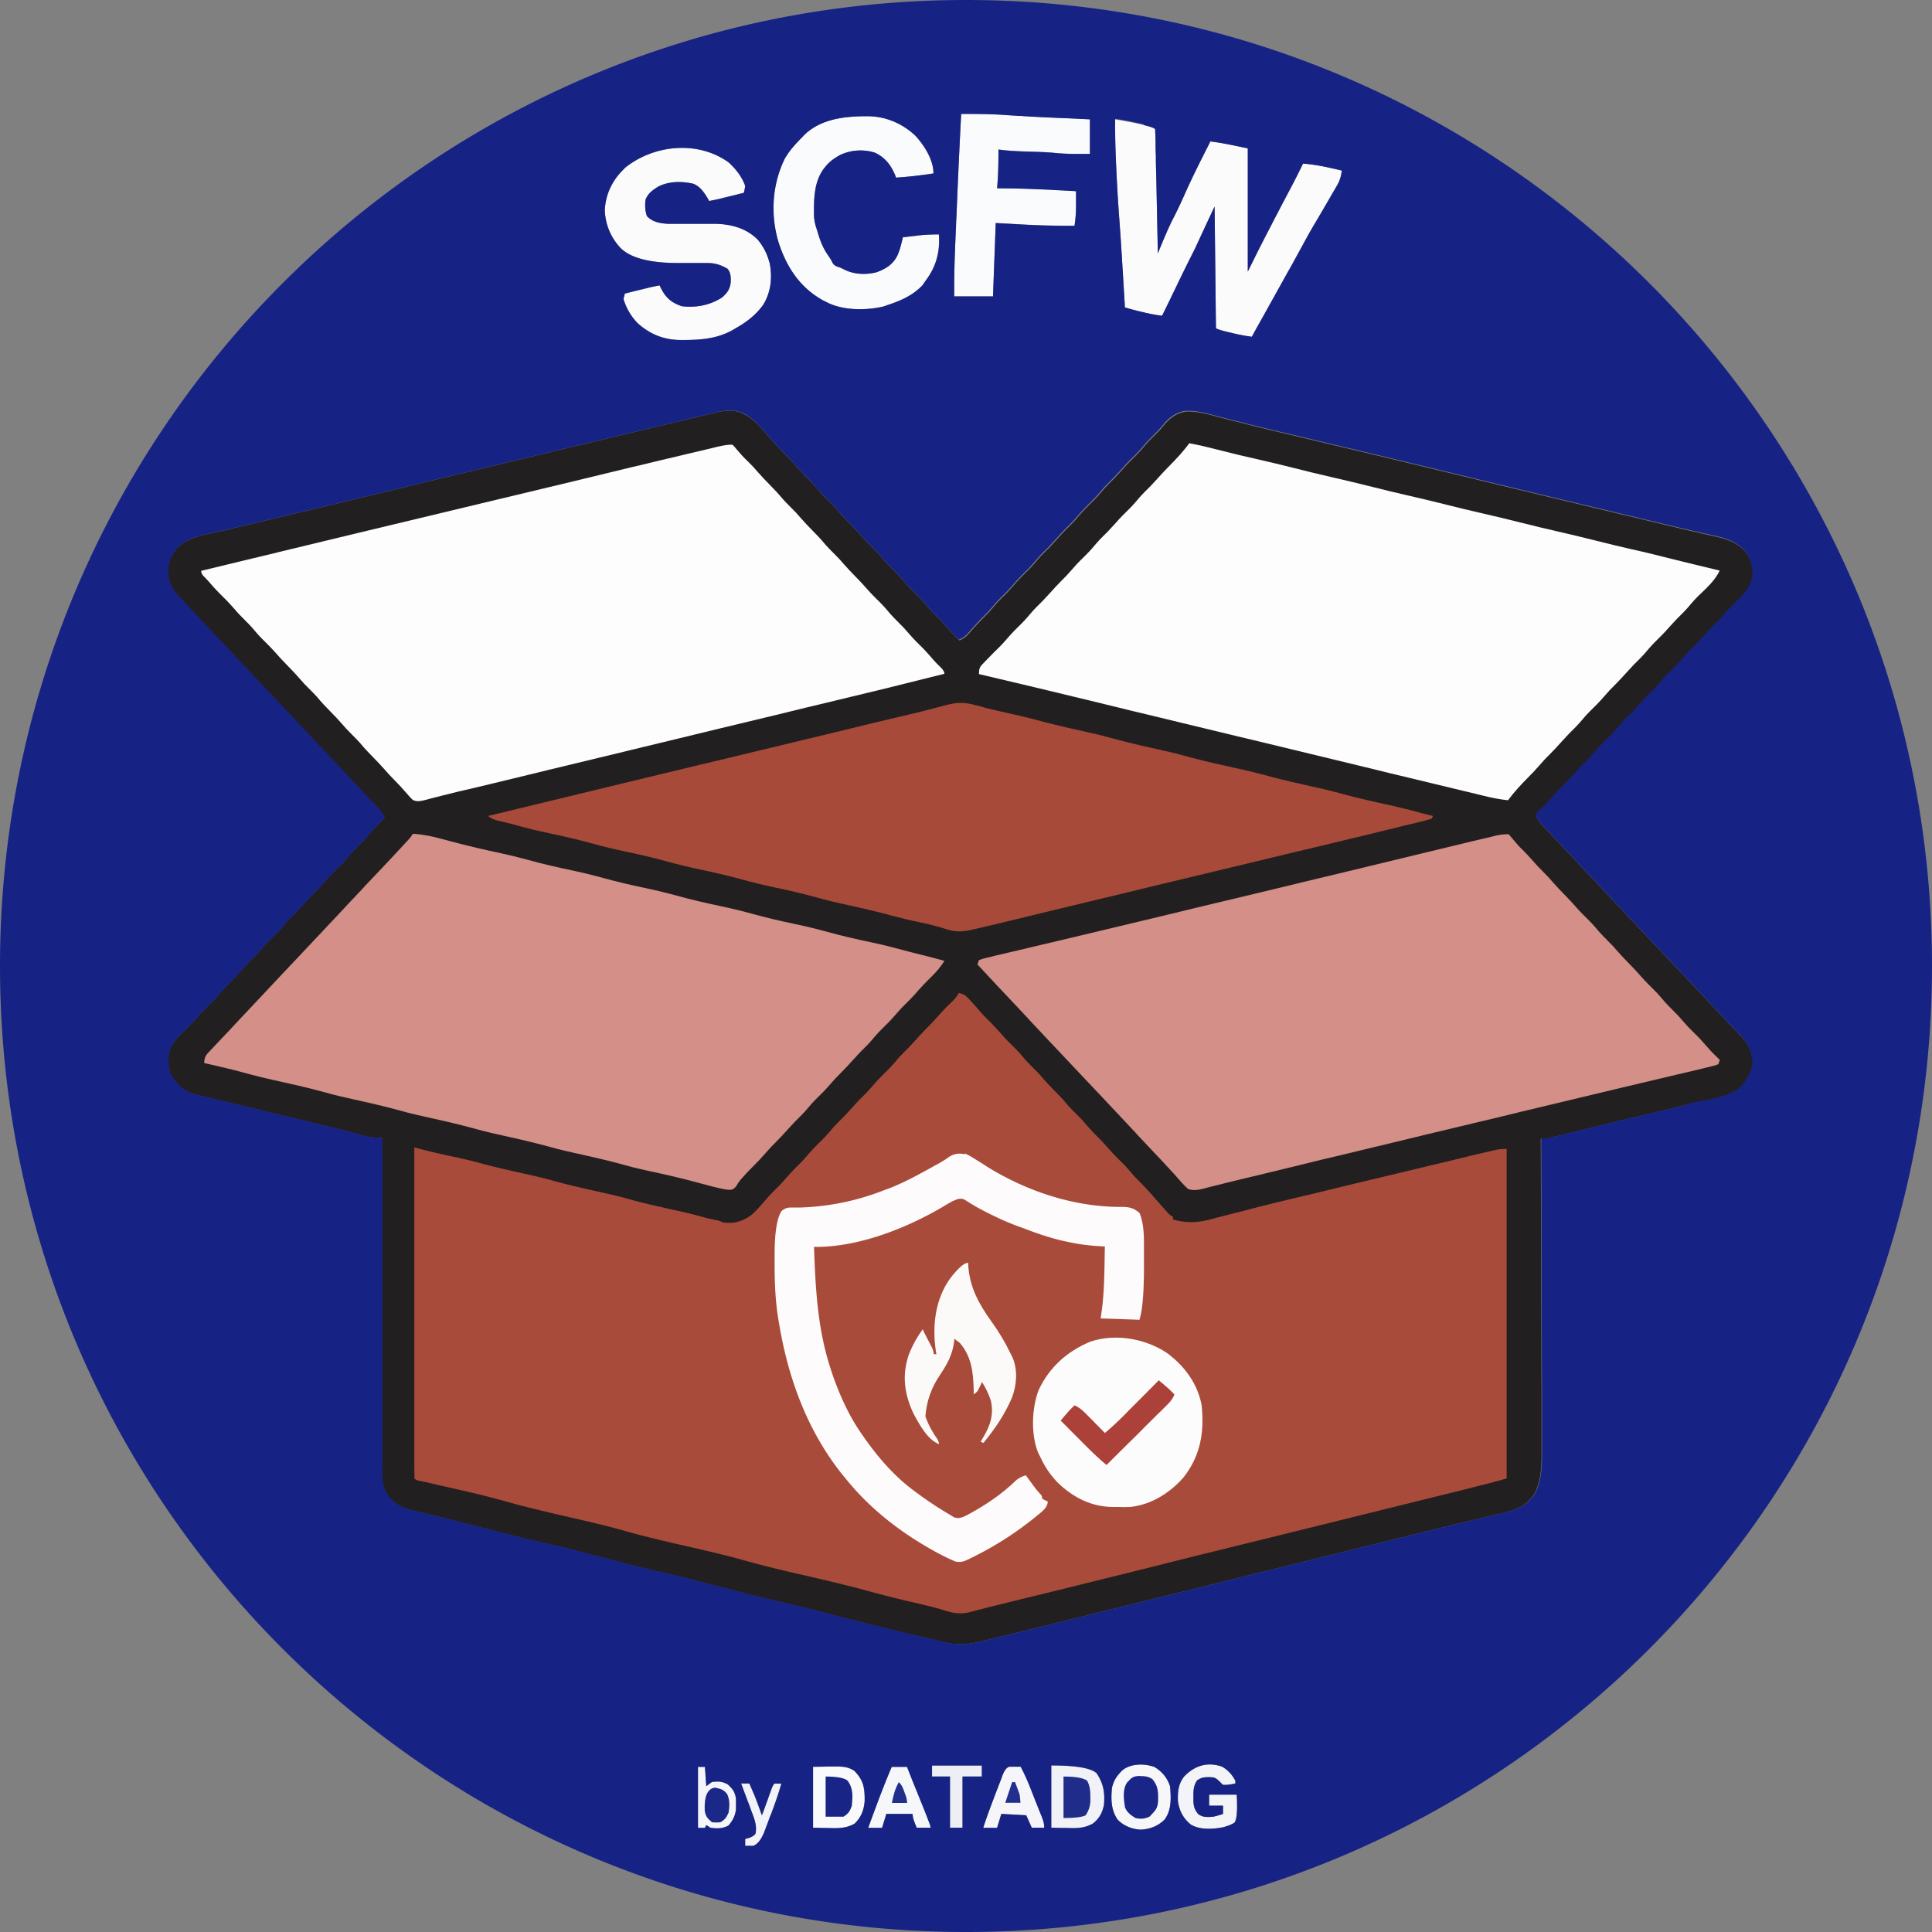
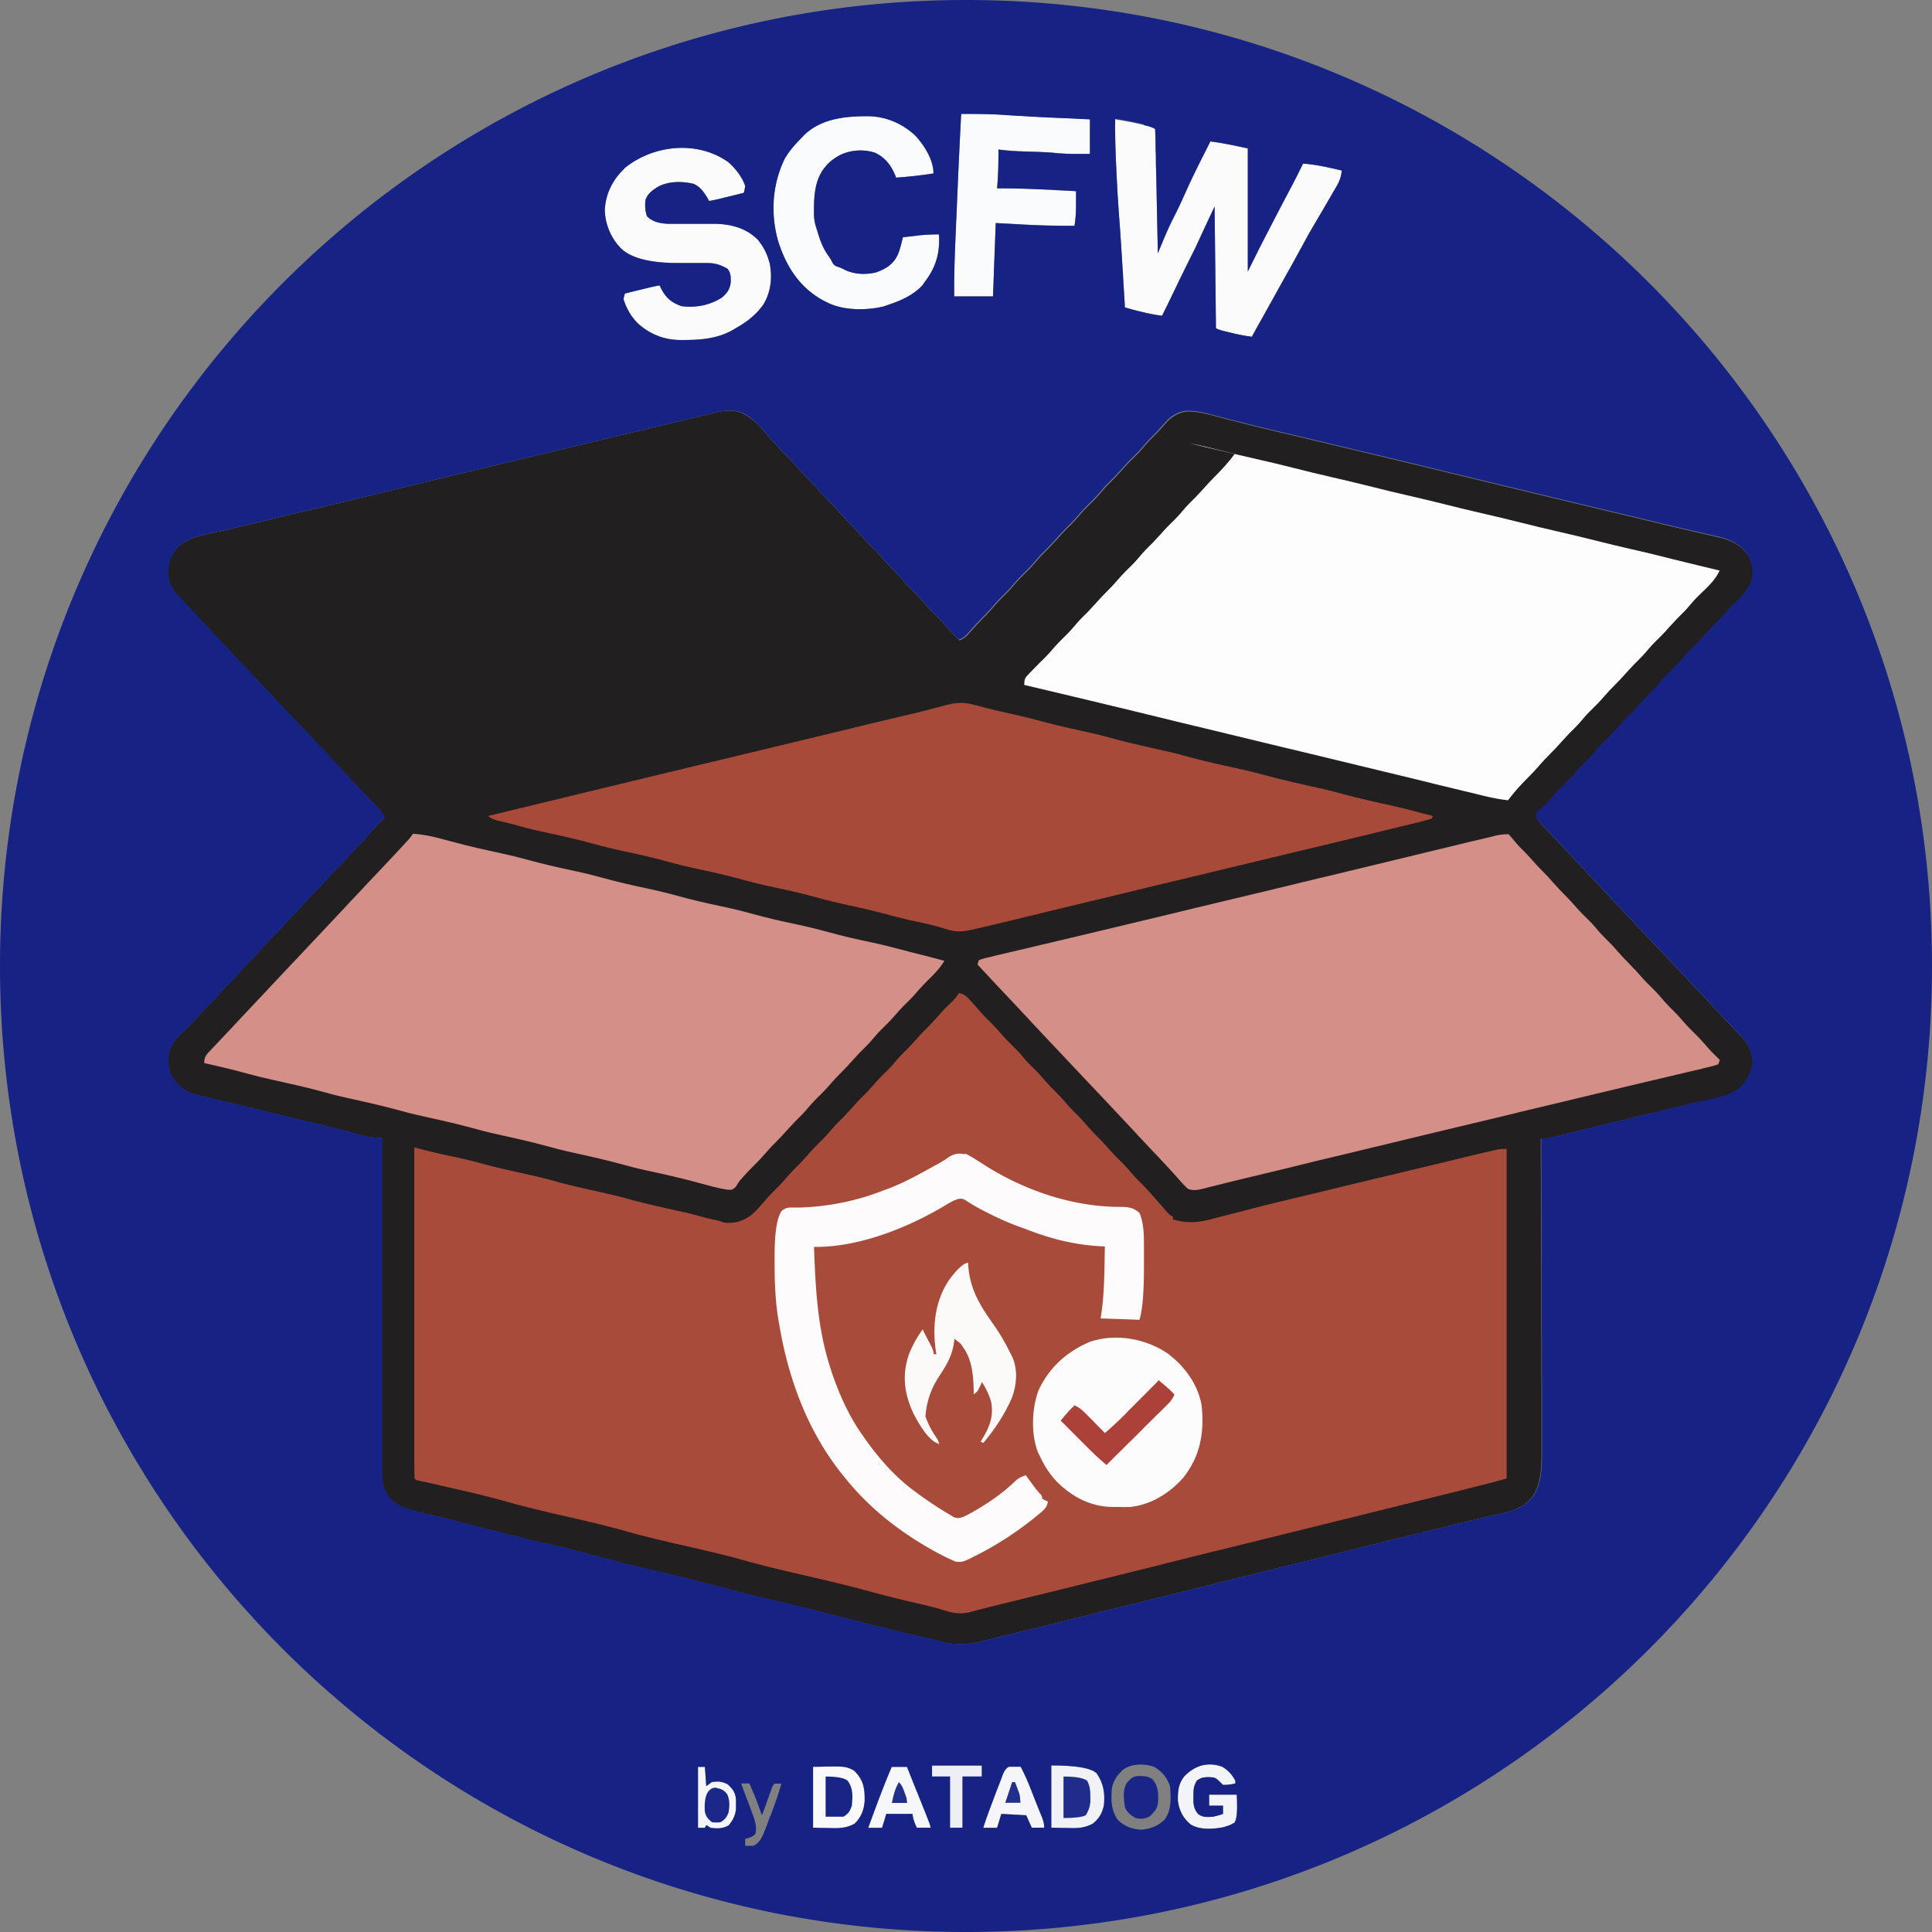
<svg xmlns="http://www.w3.org/2000/svg" width="128" height="128">
  <rect width="100%" height="100%" fill="#808080" stroke="none" />
  <path fill="#221f20" d="M49.26 27.42c.58.29.99.71 1.4 1.2.5.58 1.01 1.14 1.56 1.68.17.17.33.35.49.54.24.27.48.53.74.79.31.31.61.63.89.97.17.19.35.37.53.55.24.23.46.47.68.73.24.27.48.53.74.79.31.31.6.63.89.96.25.28.52.54.79.81.24.24.46.5.68.76.17.19.35.37.53.55.24.23.46.47.68.73.24.27.48.53.74.79.31.31.61.63.89.97.23.25.47.49.71.73.23.24.45.49.67.74s.46.49.7.72c.34-.14.52-.33.76-.61q.39-.45.81-.87c.29-.29.57-.59.83-.91.17-.19.35-.37.53-.55.24-.23.46-.47.68-.73.3-.35.62-.67.95-.99.24-.24.46-.5.68-.76.23-.26.47-.49.71-.73.17-.18.33-.36.5-.54.24-.27.48-.53.74-.79.26-.25.5-.51.73-.78.3-.35.62-.67.95-.99.24-.24.46-.5.68-.76.23-.26.47-.49.71-.73.17-.18.33-.36.5-.54.3-.35.62-.67.95-.99.24-.24.46-.5.68-.76.23-.25.47-.49.71-.73.18-.18.34-.38.51-.57.37-.43.82-.75 1.4-.83.74-.03 1.43.17 2.15.36.32.09.65.17.97.25.17.04.34.09.52.13.92.24 1.85.46 2.77.68l.52.12c.36.09.72.17 1.08.26.9.21 1.79.43 2.69.64l.63.15c2.42.58 4.83 1.16 7.25 1.75 3.77.91 7.54 1.82 11.32 2.72q.14.03.28.07c.18.04.37.09.55.13.43.1.86.21 1.29.31.67.16 1.34.32 2.01.47.19.04.38.09.57.13l.66.15c.82.19 1.54.52 2.01 1.25.27.54.39 1.17.2 1.75-.26.61-.68 1.03-1.15 1.48-.21.2-.4.4-.59.62-.27.32-.56.61-.86.9-.17.18-.33.36-.5.54-.24.27-.48.53-.74.79-.26.25-.5.51-.73.78-.3.35-.62.67-.95.99-.24.24-.46.5-.68.76-.23.26-.47.49-.71.73-.17.18-.33.36-.5.54-.24.27-.48.53-.74.79-.26.25-.5.51-.73.78-.3.35-.62.67-.95.99-.24.24-.46.5-.68.76-.23.26-.47.49-.71.73-.17.18-.33.36-.5.54-.3.35-.62.67-.95.99-.24.24-.46.5-.68.76-.24.27-.5.51-.77.74q-.15.16-.13.34c.14.28.34.49.56.72.05.05.1.1.15.16.11.11.21.22.32.34.17.18.35.36.52.55l.93.99c.31.33.62.65.92.98.37.39.74.78 1.1 1.17.65.69 1.3 1.39 1.96 2.08.66.7 1.32 1.41 1.99 2.11.78.82 1.55 1.65 2.33 2.47.36.38.72.76 1.08 1.15.18.2.37.39.55.59.23.25.47.5.7.74.11.11.22.23.32.34l.15.15c.5.53.69 1.02.77 1.73-.07.67-.42 1.32-.93 1.77-.9.63-2.37.76-3.42 1.01-.2.05-.39.09-.59.14-.52.12-1.03.25-1.55.37s-1.03.25-1.55.37q-1.83.44-2.56.62c-.48.12-.96.23-1.44.35l-.32.08c-.2.05-.4.1-.61.15-.09.02-.18.04-.28.07l-.24.06q-.22.04-.58.04v.35l.03 8.32v1.24c0 1.1 0 2.2.01 3.3 0 1.13 0 2.26.01 3.39v4.35q.02 2.13-.72 2.9c-.06.06-.11.12-.17.18-.59.59-1.47.72-2.25.91-.23.05-.45.11-.68.16l-.37.09-2.13.51-.24.06c-2.54.62-5.08 1.25-7.62 1.88l-1.22.3q-.1.03-.2.05l-.61.15c-.13.03-.27.07-.4.1l-.6.15-.98.24c-2.03.5-4.06 1.01-6.09 1.51-.06.02-.12.03-.19.05l-.37.09c-.31.08-.62.15-.94.23-.06.02-.12.03-.19.05l-3.66.9-.59.15c-.86.21-1.72.43-2.58.64-.35.09-.71.18-1.06.26l-.49.12-1.35.33c-.16.04-.32.08-.49.12-.26.06-.52.13-.78.19l-.24.06c-.92.22-1.71.22-2.63-.02-.13-.03-.26-.07-.39-.1-.06-.02-.13-.03-.2-.05-.27-.07-.54-.13-.81-.19-1.31-.3-2.61-.62-3.91-.95-.06-.02-.13-.03-.19-.05-.64-.16-1.28-.33-1.91-.49q-1.63-.42-3.26-.8c-.8-.18-1.6-.38-2.4-.58-.06-.02-.12-.03-.18-.05l-1.5-.39c-.44-.11-.87-.22-1.31-.34q-.09-.02-.18-.05c-.74-.19-1.47-.37-2.21-.53-.8-.18-1.6-.38-2.4-.58-.06-.02-.12-.03-.18-.05l-1.5-.39c-.44-.11-.87-.22-1.31-.34-.06-.02-.12-.03-.18-.05-.73-.19-1.46-.37-2.2-.53-1.31-.29-2.6-.63-3.9-.96-.54-.14-1.08-.27-1.61-.41-.13-.03-.26-.07-.39-.1-.87-.22-1.74-.44-2.62-.64-.82-.19-1.44-.43-1.94-1.14-.3-.56-.32-1.06-.31-1.68v-21.9c-.06 0-.12-.01-.19-.02l-.25-.02c-.08 0-.16-.01-.24-.02-.36-.04-.7-.14-1.05-.24-.15-.04-.31-.08-.46-.13l-.24-.06c-.39-.1-.78-.19-1.17-.29l-.24-.06-.5-.12-1.38-.33c-.19-.05-.39-.09-.58-.14-.1-.02-.19-.05-.29-.07-.38-.09-.77-.18-1.15-.28-.19-.05-.38-.09-.57-.14-.49-.12-.98-.23-1.47-.35-.48-.11-.96-.23-1.44-.35-.16-.04-.32-.08-.48-.11-.19-.05-.38-.09-.57-.14l-.3-.08c-.68-.24-1.1-.69-1.45-1.31-.19-.62-.21-1.21.05-1.81.32-.57.8-.99 1.27-1.44.17-.16.32-.33.47-.51.29-.34.61-.66.93-.97.24-.24.46-.5.68-.76.23-.26.47-.49.71-.73.17-.18.33-.36.5-.54.24-.27.48-.53.74-.79.26-.25.5-.51.73-.78.3-.35.62-.67.95-.99.24-.24.46-.5.68-.76.23-.26.47-.49.71-.73.17-.18.33-.36.5-.54.24-.27.48-.53.74-.79.26-.25.5-.51.73-.78.3-.35.62-.67.95-.99.24-.24.46-.5.68-.76.23-.25.47-.49.71-.73.23-.24.45-.49.66-.74.25-.29.53-.55.8-.82-.12-.27-.26-.47-.47-.69a3 3 0 0 1-.18-.19q-.09-.1-.19-.2c-.13-.14-.27-.28-.4-.42-.07-.07-.14-.14-.21-.22-.32-.33-.63-.67-.94-1-.12-.13-.24-.26-.37-.39-.41-.43-.81-.87-1.22-1.3-.66-.7-1.32-1.41-1.99-2.11-.78-.82-1.55-1.65-2.33-2.47-.66-.7-1.32-1.41-1.99-2.11-.43-.46-.86-.91-1.29-1.37l-.36-.39c-.35-.37-.69-.74-1.04-1.11l-.43-.46c-.57-.6-.91-1-.95-1.85.02-.68.24-1.19.69-1.69.8-.72 2.09-.85 3.11-1.09.18-.04.35-.08.53-.13l1.14-.27c.61-.14 1.22-.29 1.83-.44.21-.05.42-.1.64-.15.11-.03.21-.05.32-.08.33-.08.66-.16.98-.23 2.15-.51 4.3-1.03 6.44-1.55.96-.23 1.93-.47 2.89-.7.32-.08.65-.16.97-.23l7.24-1.74c.2-.05.4-.1.6-.14.39-.09.77-.19 1.16-.28l1.13-.27 2.76-.66 1.38-.33c.22-.05.45-.11.67-.16.31-.07.62-.15.92-.22.09-.02.18-.04.28-.07.08-.02.17-.04.26-.06.07-.02.15-.04.22-.05.66-.17 1.26-.26 1.92.01Z" />
  <path fill="#a94b3a" d="M63.5 65.79c.31.05.46.15.67.37.06.06.11.12.17.18.22.24.43.48.64.73.19.21.38.41.59.61.31.31.6.63.89.96.25.28.52.54.79.81.24.24.46.5.68.76.17.19.35.37.53.55.24.23.46.47.68.73.24.27.48.53.74.79.31.31.61.63.89.97.17.19.35.37.53.55.24.23.46.47.68.73.24.27.48.53.74.79.31.31.6.63.89.96.25.28.52.54.79.81.24.24.46.5.68.76.17.19.35.37.53.55.29.29.56.59.83.9l.66.75.23.26q.18.21.38.3v.18c.89.26 1.66.22 2.55-.02q.13-.03.26-.07c.18-.05.36-.09.54-.14.39-.1.78-.2 1.18-.3.2-.05.41-.1.61-.16 1.04-.27 2.08-.52 3.12-.77.18-.04.37-.09.55-.13.47-.11.94-.22 1.41-.34l1.48-.36c.6-.14 1.2-.29 1.8-.43l3.51-.84 1.38-.33c.35-.09.71-.17 1.06-.26.32-.08.65-.16.97-.23.17-.04.34-.08.52-.12.1-.02.2-.05.31-.07l.26-.06q.13-.03.6-.04v21.83c-.39.11-.77.22-1.17.32l-.3.08c-.11.03-.22.05-.33.08l-.35.09c-.32.08-.64.16-.95.24-.34.08-.67.17-1.01.25l-1.95.48-1.57.39c-3.56.88-7.13 1.77-10.69 2.64-.06.02-.12.03-.19.05l-.37.09c-1.15.28-2.31.57-3.46.86-.09.02-.18.04-.27.07-.83.21-1.66.41-2.49.62-1.87.46-3.75.93-5.62 1.39-.15.04-.3.07-.45.11-.63.15-1.26.31-1.88.46-.19.05-.38.09-.57.14-.23.06-.45.11-.68.17q-.6.15-1.2.31c-.61.17-1.14.1-1.73-.09-.62-.2-1.24-.34-1.87-.49a71 71 0 0 1-3.19-.8c-1.45-.39-2.91-.74-4.37-1.07-1.35-.31-2.7-.63-4.03-1.01-.89-.25-1.79-.46-2.68-.67l-1.43-.33-.28-.06c-.68-.16-1.35-.32-2.03-.49-.07-.02-.15-.04-.23-.06-.36-.09-.71-.19-1.07-.29-.99-.28-1.98-.52-2.98-.75l-1.3-.3c-.08-.02-.17-.04-.26-.06-.65-.15-1.3-.31-1.95-.47l-.23-.06c-.36-.09-.72-.19-1.08-.29-1.1-.31-2.21-.58-3.32-.83l-.53-.12c-.32-.07-.64-.15-.96-.22-.07-.02-.14-.03-.21-.05-.15-.03-.3-.07-.45-.1q-.11-.02-.23-.05c-.07-.01-.14-.03-.2-.04q-.16-.04-.25-.13c0-.28-.01-.56-.01-.84v-21.1c.1.03.2.05.3.08.13.03.26.07.4.1.07.02.13.03.2.05.63.16 1.27.3 1.91.43.6.13 1.19.28 1.78.44 1.01.27 2.03.49 3.05.72.64.14 1.27.3 1.9.48 1.01.27 2.03.49 3.05.72.64.14 1.27.3 1.9.48 1.01.27 2.03.49 3.05.72q.84.18 1.68.42c.29.08.59.14.89.2q.16.04.35.13c.71.1 1.24-.06 1.83-.46.24-.2.44-.41.64-.64l.16-.18c.11-.12.21-.25.32-.37.17-.19.35-.37.53-.55.24-.23.46-.47.68-.73.24-.27.48-.53.74-.79.26-.25.5-.51.73-.78.3-.35.62-.67.95-.99.24-.24.46-.5.68-.76.23-.26.47-.49.71-.73.17-.18.33-.36.5-.54.24-.27.48-.53.74-.79.26-.25.5-.51.73-.78.3-.35.62-.67.95-.99.24-.24.46-.5.68-.76.23-.26.47-.49.71-.73.17-.18.33-.36.5-.54.24-.27.48-.53.74-.79.31-.31.6-.63.89-.96.26-.29.54-.56.82-.83q.19-.19.36-.46Z" />
-   <path fill="#fdfdfd" d="M78.81 29.37c.72.13 1.42.31 2.13.49.78.2 1.56.39 2.34.56.84.19 1.67.39 2.5.6.82.21 1.65.41 2.48.6.89.2 1.78.42 2.67.64.76.19 1.52.38 2.28.55.89.2 1.78.42 2.67.64.76.19 1.52.38 2.28.55.89.2 1.78.42 2.67.64.76.19 1.52.38 2.28.55.89.2 1.78.42 2.67.64.76.19 1.52.38 2.28.55.96.21 1.91.45 2.86.69 1 .25 2 .49 3.01.73-.31.69-.92 1.2-1.45 1.72-.24.24-.46.5-.68.76-.23.26-.47.49-.71.73-.17.18-.33.36-.5.54-.3.35-.62.67-.95.99-.24.24-.46.5-.68.76-.23.26-.47.49-.71.73-.17.18-.33.36-.5.54-.24.27-.48.53-.74.79-.26.25-.5.51-.73.78-.3.35-.62.67-.95.99-.24.24-.46.5-.68.76-.23.26-.47.49-.71.73-.17.18-.33.36-.5.54-.24.27-.48.53-.74.79-.26.25-.5.51-.73.78s-.48.53-.73.78c-.48.48-.93.97-1.33 1.51-.57-.06-1.11-.17-1.67-.31-.09-.02-.18-.04-.28-.07-.31-.07-.61-.15-.92-.22-.22-.05-.44-.11-.66-.16-.47-.11-.94-.23-1.41-.34l-2.24-.54-.76-.18c-.06-.02-.13-.03-.19-.05l-1.35-.33c-2.33-.56-4.66-1.13-6.99-1.69l-1.51-.36c-.61-.15-1.21-.29-1.82-.44l-4.22-1.02c-.67-.16-1.35-.32-2.02-.49l-1.6-.39q-3.705-.9-7.41-1.77c0-.44.07-.49.37-.8.08-.08.15-.16.23-.24.26-.27.52-.53.79-.79.17-.17.33-.35.49-.54.3-.35.62-.67.95-.99.24-.24.46-.5.68-.76.23-.26.47-.49.71-.73.17-.18.33-.36.5-.54.24-.27.48-.53.74-.79.26-.25.5-.51.73-.78.3-.35.62-.67.95-.99.24-.24.46-.5.68-.76.23-.26.47-.49.71-.73.17-.18.33-.36.5-.54.3-.35.62-.67.95-.99.24-.24.46-.5.68-.76.23-.26.47-.49.71-.73.17-.18.33-.36.5-.54.24-.27.48-.53.74-.79.48-.48.93-.97 1.33-1.51Z" />
+   <path fill="#fdfdfd" d="M78.81 29.37c.72.13 1.42.31 2.13.49.78.2 1.56.39 2.34.56.84.19 1.67.39 2.5.6.82.21 1.65.41 2.48.6.89.2 1.78.42 2.67.64.76.19 1.52.38 2.28.55.89.2 1.78.42 2.67.64.76.19 1.52.38 2.28.55.89.2 1.78.42 2.67.64.76.19 1.52.38 2.28.55.89.2 1.78.42 2.67.64.76.19 1.52.38 2.28.55.96.21 1.91.45 2.86.69 1 .25 2 .49 3.01.73-.31.69-.92 1.2-1.45 1.72-.24.24-.46.5-.68.76-.23.26-.47.49-.71.73-.17.18-.33.36-.5.54-.3.35-.62.67-.95.99-.24.24-.46.5-.68.76-.23.26-.47.49-.71.73-.17.18-.33.36-.5.54-.24.27-.48.53-.74.79-.26.25-.5.51-.73.78-.3.35-.62.67-.95.99-.24.24-.46.5-.68.76-.23.26-.47.49-.71.73-.17.18-.33.36-.5.54-.24.27-.48.53-.74.79-.26.25-.5.51-.73.78s-.48.53-.73.78c-.48.48-.93.97-1.33 1.51-.57-.06-1.11-.17-1.67-.31-.09-.02-.18-.04-.28-.07-.31-.07-.61-.15-.92-.22-.22-.05-.44-.11-.66-.16-.47-.11-.94-.23-1.41-.34c-.06-.02-.13-.03-.19-.05l-1.35-.33c-2.33-.56-4.66-1.13-6.99-1.69l-1.51-.36c-.61-.15-1.21-.29-1.82-.44l-4.22-1.02c-.67-.16-1.35-.32-2.02-.49l-1.6-.39q-3.705-.9-7.41-1.77c0-.44.07-.49.37-.8.08-.08.15-.16.23-.24.26-.27.52-.53.79-.79.17-.17.33-.35.49-.54.3-.35.62-.67.95-.99.24-.24.46-.5.68-.76.23-.26.47-.49.71-.73.17-.18.33-.36.5-.54.24-.27.48-.53.74-.79.26-.25.5-.51.73-.78.3-.35.62-.67.95-.99.24-.24.46-.5.68-.76.23-.26.47-.49.71-.73.17-.18.33-.36.5-.54.3-.35.62-.67.95-.99.24-.24.46-.5.68-.76.23-.26.47-.49.71-.73.17-.18.33-.36.5-.54.24-.27.48-.53.74-.79.48-.48.93-.97 1.33-1.51Z" />
  <path fill="#d38f88" d="M27.36 55.24c.67.04 1.29.17 1.94.35.19.05.38.1.56.15.09.02.18.05.27.07 1.01.27 2.03.5 3.06.72q.915.195 1.83.45c.94.26 1.89.48 2.85.68q1.065.225 2.1.51c.94.26 1.89.48 2.85.68q1.065.225 2.1.51c.94.26 1.89.48 2.85.68q1.065.225 2.1.51c.94.26 1.89.48 2.85.68q1.065.225 2.1.51c.94.26 1.89.48 2.85.68.71.15 1.4.32 2.1.51.36.1.72.19 1.08.28.58.14 1.15.29 1.72.45-.26.42-.55.75-.9 1.09-.37.36-.72.73-1.05 1.12-.25.28-.52.54-.78.8-.18.18-.35.37-.52.57-.3.35-.62.67-.95.99-.24.24-.46.5-.68.76-.23.26-.47.49-.71.73-.17.18-.33.36-.5.54-.24.27-.48.53-.74.79-.26.25-.5.51-.73.78-.3.35-.62.67-.95.99-.24.24-.46.5-.68.76-.23.26-.47.49-.71.73-.17.18-.33.36-.5.54-.24.27-.48.53-.74.79-.26.25-.5.51-.73.78s-.48.53-.73.78c-.26.26-.52.52-.76.8-.05.06-.1.12-.16.18q-.15.18-.3.45c-.23.21-.27.21-.57.19-.7-.11-1.39-.32-2.07-.5-1.08-.29-2.17-.54-3.26-.77-.64-.14-1.27-.3-1.9-.48-1.01-.27-2.03-.49-3.05-.72-.64-.14-1.27-.3-1.9-.48-1.01-.27-2.03-.49-3.05-.72-.64-.14-1.27-.3-1.9-.48-1.01-.27-2.03-.49-3.05-.72-.64-.14-1.27-.3-1.9-.48-1.01-.27-2.03-.49-3.05-.72-.64-.14-1.27-.3-1.9-.48-1.01-.27-2.03-.49-3.05-.72-.56-.12-1.12-.26-1.68-.41-.95-.27-1.92-.49-2.89-.71 0-.45.16-.58.46-.89.05-.05.1-.1.15-.16.11-.11.21-.22.32-.34.23-.24.47-.49.7-.74.19-.2.37-.4.56-.6.37-.39.74-.79 1.11-1.18s.74-.78 1.1-1.17c.65-.69 1.3-1.39 1.96-2.08l1.44-1.53c.41-.44.82-.88 1.24-1.32.47-.5.94-1.01 1.42-1.51l.18-.2c.31-.33.62-.66.94-.99.58-.61 1.15-1.22 1.72-1.84q.07-.07.14-.15.24-.25.42-.54Z" />
-   <path fill="#fdfdfd" d="M48.54 29.47q.14.14.29.33c.23.27.46.53.72.77.24.23.46.47.68.73.24.27.48.53.74.79.31.31.61.63.89.97.17.19.35.37.53.55.24.23.46.47.68.73.24.27.48.53.74.79.31.31.61.63.89.97.17.19.35.37.53.55.24.23.46.47.68.73.24.27.48.53.74.79.31.31.6.63.89.96.25.28.52.54.79.81.24.24.46.5.68.76.17.19.35.37.53.55.24.23.46.47.68.73.3.35.62.67.95.99.24.25.47.51.69.77.15.17.3.32.47.48q.24.24.24.42-3.975 1.005-7.95 1.95c-.8.19-1.6.38-2.4.58-.31.08-.63.15-.94.23-2.34.56-4.67 1.12-7 1.69-.86.21-1.71.41-2.57.62-.11.03-.21.05-.32.08l-5.1 1.23-.69.17-2.97.72c-.4.1-.81.19-1.21.29-.19.04-.37.09-.56.13l-.52.12-.48.12c-.37.09-.74.18-1.11.28q-.1.03-.2.05c-.18.05-.36.1-.54.14-.27.05-.41.07-.66-.04q-.19-.18-.39-.42c-.26-.3-.53-.6-.81-.88-.23-.23-.46-.47-.67-.72-.24-.27-.48-.53-.74-.79-.31-.31-.61-.63-.89-.97-.17-.19-.35-.37-.53-.55-.24-.23-.46-.47-.68-.73-.24-.27-.48-.53-.74-.79-.31-.31-.61-.63-.89-.97-.17-.19-.35-.37-.53-.55-.24-.23-.46-.47-.68-.73-.24-.27-.48-.53-.74-.79-.31-.31-.6-.63-.89-.96-.25-.28-.52-.54-.79-.81-.24-.24-.46-.5-.68-.76-.17-.19-.35-.37-.53-.55-.24-.23-.46-.47-.68-.73-.3-.35-.62-.67-.95-.99-.25-.25-.48-.51-.71-.78-.11-.13-.24-.25-.36-.38q-.14-.15-.14-.33c1.64-.4 3.29-.8 4.93-1.19.06-.02.12-.03.19-.05 3.59-.87 7.18-1.73 10.77-2.59 2.36-.57 4.73-1.13 7.09-1.7.06-.01.12-.03.18-.04 1.23-.3 2.45-.59 3.68-.89l1.6-.39q.15-.04.31-.07c1.08-.26 2.15-.52 3.23-.77q.14-.03.28-.07l1.28-.3c.15-.04.3-.07.45-.11.07-.02.13-.03.2-.05q.82-.19 1.04-.12Z" />
  <path fill="#d38f88" d="M99.91 55.24q.15.14.3.33c.21.26.42.5.66.73.22.22.43.44.64.68.22.26.45.5.69.74.24.23.46.47.68.73.24.27.48.53.74.79.31.31.6.63.89.96.25.28.52.54.79.81.24.24.46.5.68.76.17.19.35.37.53.55.24.23.46.47.68.73.24.27.48.53.74.79.31.31.6.63.89.96.25.28.52.54.79.81.24.24.46.5.68.76.17.19.35.37.53.55.24.23.46.47.68.73.3.35.62.67.95.99.24.24.46.5.69.76.25.29.52.55.8.82-.03.09-.06.18-.09.28q-.15.07-.35.12l-.23.06c-.08.02-.17.04-.26.06s-.18.04-.27.07l-.9.21-.64.15c-.52.12-1.04.25-1.56.37-.61.14-1.22.29-1.82.43-1.06.25-2.12.51-3.18.76-1.27.3-2.54.61-3.8.91-.09.02-.19.04-.28.07l-1.11.27c-.64.15-1.28.31-1.93.46-2.09.5-4.18 1-6.27 1.51-.06.01-.12.03-.18.04-1.11.27-2.22.54-3.33.8-.11.03-.22.05-.33.08-.22.05-.43.1-.65.16-.52.13-1.04.25-1.56.38-.2.05-.4.1-.61.15q-.15.04-.3.07c-.61.15-1.22.3-1.83.44-.39.1-.79.19-1.19.29-.19.05-.37.09-.55.14-.25.06-.51.12-.76.19l-.22.06c-.37.09-.66.15-1.03.02-.18-.16-.33-.32-.49-.5-.1-.11-.2-.22-.29-.33-.05-.06-.1-.12-.16-.18-.29-.32-.58-.63-.87-.94-.13-.13-.25-.27-.38-.4-.06-.07-.13-.13-.19-.2l-.93-.99c-.06-.06-.12-.13-.18-.2l-1.4-1.49c-.66-.7-1.32-1.41-1.99-2.11-.78-.82-1.55-1.65-2.33-2.47-.41-.44-.83-.88-1.25-1.33-.06-.06-.12-.13-.18-.2l-.93-.99c-.8-.84-1.59-1.69-2.38-2.54.03-.09.06-.18.09-.28q.15-.07.35-.12l.23-.06c.08-.02.17-.04.26-.06q.13-.03.27-.07l.9-.21.64-.15c.52-.12 1.04-.25 1.56-.37.61-.14 1.22-.29 1.82-.43 1.06-.25 2.12-.51 3.18-.76 1.27-.3 2.54-.61 3.8-.91.09-.02.19-.04.28-.07l1.11-.27c.64-.15 1.28-.31 1.93-.46 2.09-.5 4.18-1 6.27-1.51.06-.01.12-.03.18-.04 1.44-.35 2.87-.69 4.31-1.04.82-.2 1.64-.4 2.47-.6.61-.15 1.22-.29 1.83-.44.4-.1.79-.19 1.19-.29.19-.04.37-.09.56-.13l.76-.18c.07-.02.15-.04.23-.06.32-.08.59-.12.92-.12Z" />
  <path fill="#a84a39" d="M64.66 46.72c.84.25 1.68.43 2.54.62.64.14 1.27.3 1.89.47 1.01.27 2.03.49 3.05.72.64.14 1.27.3 1.9.48 1.01.27 2.03.49 3.05.72.64.14 1.27.3 1.9.48.9.24 1.8.44 2.71.64.88.19 1.74.4 2.61.64.84.22 1.68.41 2.53.6q1.065.225 2.1.51c1.03.28 2.08.52 3.12.74.72.16 1.44.34 2.15.54l.73.18-.09.18c-.24.07-.48.14-.73.2l-.24.06c-.26.06-.52.13-.79.19-.19.04-.37.09-.56.14-.51.12-1.02.24-1.52.37l-1.62.39c-1.23.3-2.45.59-3.68.88-.5.12-1 .24-1.49.36-1.48.36-2.97.71-4.45 1.07-2.15.51-4.29 1.03-6.43 1.55-.06.01-.12.03-.18.04-1.26.3-2.52.61-3.77.91-.44.11-.88.21-1.32.32-.3.07-.6.15-.9.22-.44.11-.88.21-1.33.32-.16.04-.32.08-.47.11l-.64.15c-.06.01-.12.03-.18.04-.68.16-1.18.23-1.85 0-.57-.18-1.14-.33-1.73-.45-.64-.13-1.27-.28-1.9-.45-.95-.26-1.9-.48-2.86-.69q-1.065-.225-2.1-.51c-.94-.26-1.89-.48-2.85-.68q-1.065-.225-2.1-.51c-.94-.26-1.89-.48-2.85-.68q-1.065-.225-2.1-.51c-.94-.26-1.89-.48-2.85-.68q-1.065-.225-2.1-.51c-.94-.26-1.89-.48-2.85-.68-.7-.15-1.4-.31-2.1-.51-.24-.07-.49-.13-.73-.19-.07-.02-.14-.03-.2-.05l-.39-.09q-.45-.11-.65-.31c4.66-1.13 9.32-2.26 13.98-3.38.19-.04.37-.09.56-.13.09-.02.18-.04.28-.07.47-.11.95-.23 1.42-.34.09-.02.19-.05.29-.07 2.33-.56 4.66-1.12 6.98-1.68l1.35-.33c.53-.13 1.06-.26 1.59-.38.19-.05.39-.09.58-.14.27-.06.54-.13.81-.19l.26-.06c.46-.11.93-.23 1.39-.35.1-.03.2-.05.3-.08l.57-.15c.73-.19 1.25-.2 1.98.03Z" />
  <path fill="#fdfbfb" d="M63.95 76.43c.31.14.59.32.87.5.16.1.33.2.49.31l.24.15c2.59 1.57 5.64 2.57 8.67 2.57.54 0 .87.04 1.28.41.27.67.29 1.39.29 2.11v1.48q0 2.56-.3 3.48-1.27-.05-2.57-.09l.09-.63c.17-1.37.16-2.76.19-4.14q-.12 0-.24-.01c-.72-.04-1.41-.12-2.11-.27-.09-.02-.19-.04-.29-.06-.85-.19-1.66-.45-2.47-.76-.21-.08-.42-.16-.63-.23-.89-.33-1.73-.73-2.57-1.18q-.1-.05-.2-.11c-.14-.08-.28-.16-.42-.25-.07-.04-.14-.09-.21-.13q-.09-.06-.19-.12c-.3-.1-.47 0-.76.12-.17.1-.35.19-.52.3-2.48 1.48-5.72 2.77-8.66 2.73.1 2.77.23 5.42 1.1 8.07.02.06.04.13.06.19.49 1.46 1.15 2.95 2.05 4.21.04.05.08.11.11.16.93 1.32 1.98 2.54 3.28 3.51.05.04.1.07.15.11.75.56 1.52 1.07 2.33 1.54.06.04.12.08.19.12.25.09.38.06.64-.03.23-.11.46-.23.68-.36.06-.04.13-.07.19-.11.94-.55 1.81-1.17 2.59-1.93.21-.18.4-.26.66-.35l.17.23c.07.1.15.2.22.3.04.05.07.1.11.15.15.2.3.4.48.58q.11.11.11.3c.12.06.24.12.37.18-.03.34-.21.5-.46.73l-.16.13-.17.14a22 22 0 0 1-4.23 2.71c-.06.03-.13.07-.2.1-.34.16-.51.23-.89.17-.36-.15-.7-.32-1.05-.5q-.1-.05-.21-.11c-2.18-1.19-4.15-2.67-5.76-4.57-.04-.05-.09-.1-.13-.16-2.52-2.95-3.89-6.56-4.53-10.35-.02-.11-.04-.22-.06-.34-.2-1.22-.25-2.43-.25-3.67v-.62q0-2.26.48-2.93c.29-.2.38-.21.72-.21h.55c1.9-.07 3.74-.45 5.51-1.15.08-.03.15-.06.23-.08 1.06-.4 2.05-.95 3.04-1.5.07-.04.14-.08.21-.11.3-.17.57-.33.84-.53.35-.2.62-.24 1.01-.16Z" />
  <path fill="#fbfbfc" d="M73.86 7.91c.64.1 1.27.22 1.9.37.06.02.13.03.2.05q.46.12.57.22l.03.77v.24c0 .27.01.54.02.8 0 .18 0 .37.01.55l.03 1.46.03 1.49.06 2.93.06-.15c.09-.23.19-.45.28-.68q.05-.12.1-.23c.2-.48.42-.96.66-1.42.26-.51.5-1.03.73-1.55.32-.72.66-1.42 1.01-2.12.14-.27.27-.54.41-.81.08-.15.15-.31.23-.46.83.1 1.65.29 2.48.46v8.16l.73-1.47c.24-.47.48-.94.72-1.4.06-.12.13-.25.19-.37.39-.75.78-1.5 1.18-2.25.29-.55.57-1.1.84-1.66.88.06 1.71.26 2.57.46-.05.39-.13.67-.33 1.01-.05.09-.1.17-.15.26q-.08.13-.16.27c-.05.09-.11.19-.16.28-.36.62-.72 1.24-1.09 1.86-.25.42-.48.84-.71 1.27l-.84 1.53c-.03.06-.06.11-.1.17-.61 1.1-1.22 2.2-1.83 3.29-.2.35-.4.71-.59 1.07-.49-.06-.97-.16-1.45-.28q-.1-.02-.21-.05-.52-.12-.72-.23l-.09-8.07q-.64 1.36-1.28 2.75l-.53 1.06c-.36.72-.7 1.44-1.05 2.16q-.04.09-.08.17c-.08.16-.15.31-.23.47-.1.21-.21.42-.31.63-.49-.06-.96-.16-1.44-.28q-.1-.02-.21-.05c-.28-.07-.55-.14-.82-.23v-.16l-.12-1.98c0-.11-.01-.21-.02-.32-.07-1.16-.14-2.31-.23-3.47-.08-1.06-.14-2.12-.19-3.18q0-.12-.01-.24c-.05-1.05-.08-2.09-.07-3.14Z" />
  <path fill="#fdfcfc" d="M77.47 89.76c1.07.82 1.9 2 2.14 3.34.19 1.77-.07 3.34-1.19 4.77-.89 1.03-2.16 1.83-3.54 1.97q-.42.015-.84 0h-.28c-1.45 0-2.67-.63-3.69-1.62-.5-.52-.86-1.06-1.16-1.72-.04-.08-.08-.15-.12-.23-.5-1.19-.44-2.97.02-4.17.71-1.52 1.89-2.57 3.42-3.21 1.72-.58 3.78-.19 5.23.85Z" />
  <path fill="#fbfbfc" d="M48.27 10.75c.46.41.9.97 1.1 1.56q-.03.25-.09.46c-.3.07-.59.15-.89.22l-.25.06c-.08.02-.16.04-.25.06-.07.02-.15.04-.23.06-.23.05-.45.1-.68.14-.03-.06-.06-.11-.09-.17-.26-.42-.49-.78-.95-.97-.77-.18-1.66-.18-2.37.21-.37.24-.63.42-.8.84-.05.38-.03.73.09 1.09.37.39.86.48 1.38.51h3.1c1.06.01 2.11.28 2.87 1.06.35.43.57.84.73 1.37q.02.08.05.16c.19.96.09 1.93-.42 2.77-.5.69-1.1 1.15-1.83 1.56-.06.04-.12.07-.18.11-.99.56-2.03.66-3.15.67h-.3c-1.11 0-2.06-.38-2.88-1.13-.43-.45-.74-.98-.92-1.58q.04-.2.09-.37c.3-.07.59-.15.89-.22l.25-.06q.12-.03.25-.06t.23-.06c.23-.05.45-.1.68-.14.03.06.05.11.08.17.33.65.69.97 1.39 1.21.95.11 1.86-.06 2.67-.58.33-.29.51-.53.57-.98.01-.34.02-.64-.21-.92-.45-.26-.82-.38-1.34-.38h-1.99q-2.74-.01-3.74-.98a3.8 3.8 0 0 1-1.06-2.53c.05-1.07.52-2.02 1.3-2.75 1.92-1.58 4.87-1.88 6.92-.4Z" />
  <path fill="#fafbfc" d="M57.22 7.7h.24c1.19 0 2.31.47 3.18 1.29.59.64 1.2 1.6 1.2 2.5-.83.13-1.64.22-2.48.28-.02-.05-.04-.11-.06-.16-.28-.67-.66-1.17-1.33-1.49-.76-.25-1.63-.19-2.34.16-.37.21-.68.42-.95.76l-.12.15c-.58.8-.64 1.79-.64 2.74v.21c0 .41.07.73.21 1.12.03.09.05.18.08.27.17.56.37 1.01.71 1.48q.13.18.22.38c.13.24.29.26.55.35.09.05.19.09.28.14.64.31 1.4.33 2.09.16.64-.24 1.11-.52 1.41-1.16.16-.38.25-.77.34-1.16l.78-.09c.07 0 .15-.02.22-.03.47-.05.92-.07 1.39-.07.08 1.19-.19 2.17-.92 3.12l-.16.24c-.64.68-1.44 1.03-2.32 1.32-.09.03-.19.07-.29.1-1.16.27-2.68.27-3.75-.29l-.24-.12c-1.56-.86-2.45-2.26-2.97-3.92-.53-1.84-.39-3.84.48-5.55.29-.5.68-.91 1.08-1.32.05-.05.1-.1.15-.16 1.06-1.03 2.54-1.23 3.95-1.25Z" />
  <path fill="#fafbfc" d="M63.68 7.54c1.01 0 2.02 0 3.03.08.26.02.52.03.78.05q.1 0 .21.01c.93.06 1.85.1 2.78.14q.13 0 .26.01c.49.02.98.05 1.47.07v2.29h-1.06c-.48 0-.95-.03-1.43-.08-.61-.05-1.23-.06-1.84-.08-.58-.02-1.15-.05-1.73-.13v.26c0 .78-.02 1.54-.09 2.31h.23c1.05 0 2.1.04 3.16.09.18 0 .36.02.54.03.43.02.87.04 1.3.07v.94c0 .46-.03.9-.1 1.35-1.2.01-2.39-.02-3.59-.09l-1.63-.09c-.06 1.6-.12 3.21-.18 4.86h-2.57c-.02-1.57.05-3.13.12-4.69 0-.23.02-.46.03-.68.09-2.24.19-4.49.31-6.73Z" />
  <path fill="#fcfaf9" d="M64.14 83.67q0 .09.01.19c.1 1.45.71 2.54 1.54 3.7.5.69.92 1.4 1.29 2.17.03.07.07.15.11.22.35.85.27 1.82-.05 2.66-.46 1.08-1.14 2.09-1.89 2.99l-.18-.09c.04-.06.08-.12.11-.18.5-.81.78-1.56.57-2.52-.14-.45-.34-.85-.59-1.25q-.04.08-.07.16c-.03.07-.06.13-.1.2l-.1.2q-.05.1-.28.26v-.35c-.04-1.16-.14-2.13-.91-3.05-.12-.09-.24-.19-.37-.28 0 .07-.01.13-.02.2-.11.86-.44 1.44-.91 2.16q-.88 1.27-.99 2.78c.2.57.48 1.07.83 1.56.03.09.06.18.09.28-.75-.25-1.33-1.32-1.69-1.99-.63-1.31-.8-2.59-.32-3.97.24-.6.53-1.13.91-1.65.02.05.05.1.07.15.08.16.16.33.25.49.05.1.1.19.15.29s.1.19.15.29q.11.25.11.43h.18L62 89.5c-.24-1.67-.05-3.4.95-4.8q.8-1.04 1.2-1.04Z" />
-   <path fill="#f7f7fa" d="M76.48 117.05c.51.3.87.73 1.05 1.3.06.76.11 1.56-.37 2.2-.44.43-.93.62-1.55.67-.59-.02-1.16-.24-1.57-.67-.44-.65-.44-1.35-.37-2.11.1-.38.22-.64.49-.94.05-.06.11-.12.16-.18.55-.49 1.48-.5 2.15-.26Z" />
  <path fill="#ac4139" d="M76.8 91.47c.1.09.2.17.31.26.06.05.11.1.17.15.19.16.36.33.53.51-.14.34-.34.55-.6.8l-.13.13c-.14.14-.28.28-.42.41l-.29.29c-.25.25-.51.5-.76.76-.26.26-.52.52-.78.77-.51.51-1.02 1.01-1.52 1.51a19 19 0 0 1-1.23-1.13l-.16-.16-.49-.49-.34-.34c-.27-.27-.54-.55-.82-.82.09-.1.17-.2.26-.31.05-.06.1-.11.15-.17.16-.19.33-.36.51-.53.32.14.52.32.76.56l.22.22.23.23c.08.08.15.16.23.24.19.19.38.38.57.58.47-.39.91-.81 1.35-1.25q.1-.1.19-.2l.61-.61.42-.42c.34-.34.67-.68 1.01-1.02Z" />
  <path fill="#f1f2f7" d="M69.64 116.97q2.46 0 3.01.52c.46.69.56 1.31.48 2.14-.11.51-.32.87-.73 1.19-.58.32-1.09.31-1.74.29-.33 0-.67-.01-1.01-.02v-4.13Z" />
  <path fill="#fafafc" d="M53.86 117.06q.53 0 1.07-.02h.33c.52 0 .91 0 1.35.3.6.63.68 1.12.67 1.98-.04.59-.23 1.09-.67 1.51-.57.32-1.09.31-1.74.29-.33 0-.67-.01-1.01-.02z" />
  <path fill="#f3f4f8" d="M80.97 117.05c.4.24.65.52.87.93v.18c-.28.06-.54.11-.83.09-.07-.07-.14-.15-.22-.22-.28-.28-.37-.28-.75-.29-.33.01-.46.03-.74.22-.23.35-.24.64-.24 1.05v.37c.03.35.09.52.31.8.31.24.63.21 1.01.18.22-.05.43-.11.64-.18v-.55h-.92v-.73h1.83q.09 1.53-.15 1.86c-.2.12-.36.19-.58.25-.05.02-.11.03-.16.05-.68.13-1.53.19-2.15-.18-.5-.41-.76-.91-.85-1.55-.02-.61.02-1.13.41-1.63.69-.72 1.54-1 2.53-.65Z" />
  <path fill="#f6f6fa" d="M66.92 117.05h.71c.25.48.47.96.66 1.46l.08.2c.05.14.11.27.16.41.08.21.17.42.25.63.05.13.11.27.16.4q.04.09.08.19c.1.26.17.46.17.75h-.83l-.37-.83-1.65-.09-.28.92h-.92c.24-.75.52-1.48.8-2.22.08-.22.17-.44.25-.65.05-.14.11-.28.16-.41.02-.07.05-.13.07-.2q.21-.55.49-.57Z" />
  <path fill="#f6f7fa" d="M59.09 117.06h1.01c.22.56.44 1.12.67 1.68.08.19.15.38.23.57.11.27.22.55.33.82.03.09.07.17.1.26l.09.24c.03.07.06.14.08.21q.06.16.06.25h-.92q-.28-.61-.28-.92h-1.74c-.09.3-.18.61-.28.92h-.92c.5-1.36.99-2.71 1.56-4.04Z" />
  <path fill="#f5f6fa" d="M46.25 117.06h.46l.09 1.28c.12-.09.24-.18.37-.28.44-.05.64-.05 1.04.15.34.3.5.52.56.98v.66c-.05.45-.21.75-.5 1.09-.39.21-.75.21-1.19.15-.09-.06-.18-.12-.28-.18l-.09.18h-.46v-4.04Z" />
  <path fill="#eeeff5" d="M61.75 116.97h3.3v.73h-1.28v3.39h-.83v-3.39h-1.19z" />
  <path fill="#192687" d="M75.54 117.67c.35 0 .5.02.8.19.4.47.4.87.39 1.48-.04.4-.12.55-.4.84-.05.06-.11.11-.16.17-.32.16-.6.18-.94.1-.3-.18-.58-.38-.7-.72-.08-.53-.17-1.17.14-1.63.31-.34.4-.43.87-.44Z" />
  <path fill="#1f2c8a" d="M70.47 117.7q1.19 0 1.56.28c.19.37.21.69.21 1.09v.33c-.04.35-.12.57-.31.87q-.37.18-1.47.18v-2.75Z" />
  <path fill="#182587" d="M54.69 117.7q1.16 0 1.47.28c.38.52.33 1.03.28 1.65-.14.39-.21.5-.55.73H54.7v-2.66Z" />
-   <path fill="#f2f3f8" d="M49.09 118.16h.55c.07.16.14.32.21.49l.12.27c.18.45.34.9.5 1.35.02-.06.04-.12.07-.18.1-.27.2-.55.3-.82.03-.1.07-.19.1-.29.03-.09.07-.18.1-.27.03-.08.06-.17.09-.25q.08-.2.17-.29h.46c-.2.71-.45 1.41-.71 2.1-.07.18-.13.36-.2.54-.04.12-.09.23-.13.35-.04.1-.08.21-.12.31-.16.35-.33.66-.68.83h-.55v-.46c.09-.02.17-.05.26-.07q.28-.09.42-.27c.12-.5-.07-.99-.25-1.46l-.12-.33q-.06-.17-.13-.34c-.04-.12-.09-.23-.13-.35-.11-.28-.21-.57-.32-.85Z" />
  <path fill="#1b2888" d="M47.49 118.46c.33.07.5.15.7.43.17.39.15.79.08 1.2-.12.29-.26.5-.55.64q-.26.03-.55 0c-.29-.24-.44-.41-.48-.79q-.03-.87.21-1.21t.59-.28Z" />
  <path fill="#222f8c" d="M67.07 118.07h.18l.18.48q.05.13.1.27t.08.62H66.6c.15-.45.3-.91.46-1.38Z" />
  <path fill="#212e8b" d="M59.55 118.07c.22.22.28.4.38.69q.05.13.1.27t.07.42h-1.01c.1-.51.2-.92.46-1.38" />
  <path fill="#162385" d="M64 0C28.65 0 0 28.65 0 64s28.65 64 64 64 64-28.65 64-64S99.35 0 64 0m11.76 8.28c.06.02.13.03.2.05q.46.12.57.22l.03.77v.24c0 .27.01.54.02.8v.55c.02.49.03.98.04 1.46l.03 1.49.06 2.93.06-.15c.09-.23.19-.45.28-.68q.05-.12.1-.23c.2-.48.42-.96.66-1.42.26-.51.5-1.03.73-1.55.32-.72.66-1.42 1.01-2.12.14-.27.27-.54.41-.81.08-.15.15-.31.23-.46.83.1 1.65.29 2.48.46v8.16c.24-.48.48-.97.73-1.47.24-.47.48-.94.72-1.4l.19-.37c.39-.75.78-1.5 1.18-2.25.29-.55.57-1.1.84-1.66.88.06 1.71.26 2.57.46-.05.39-.13.67-.33 1.01-.05.09-.1.17-.15.26q-.08.13-.16.27c-.05.09-.11.19-.16.28-.36.62-.72 1.24-1.09 1.86-.25.42-.48.84-.71 1.27l-.84 1.53c-.03.06-.06.11-.1.17-.61 1.1-1.22 2.2-1.83 3.29-.2.35-.4.71-.59 1.07-.49-.06-.97-.16-1.45-.28q-.1-.02-.21-.05-.52-.12-.72-.23l-.09-8.07q-.64 1.36-1.28 2.75l-.53 1.06c-.36.72-.7 1.44-1.05 2.16q-.04.09-.08.17c-.08.16-.15.31-.23.47-.1.21-.21.42-.31.63-.49-.06-.96-.16-1.44-.28q-.1-.02-.21-.05c-.28-.07-.55-.14-.82-.23v-.16l-.12-1.98c0-.11-.01-.21-.02-.32-.07-1.16-.14-2.31-.23-3.47-.08-1.06-.14-2.12-.19-3.18q0-.12-.01-.24c-.05-1.05-.08-2.09-.07-3.14.64.1 1.27.22 1.9.37Zm-12.42 6.68c0-.23.02-.46.03-.68.09-2.24.19-4.49.31-6.73 1.01 0 2.02 0 3.03.08.26.02.52.03.78.05q.1 0 .21.01c.93.06 1.85.1 2.78.14q.13 0 .26.01c.49.02.98.05 1.47.07v2.29h-1.06c-.48 0-.95-.03-1.43-.08-.61-.05-1.23-.06-1.84-.08-.58-.02-1.15-.05-1.73-.13v.26c0 .78-.02 1.54-.09 2.31h.23c1.05 0 2.1.04 3.16.09.18 0 .36.02.54.03.43.02.87.04 1.3.07v.94c0 .46-.03.9-.1 1.35-1.2.01-2.39-.02-3.59-.09l-1.63-.09c-.06 1.6-.12 3.21-.18 4.86h-2.57c-.02-1.57.05-3.13.12-4.69Zm-11.29-4.53c.29-.5.68-.91 1.08-1.32.05-.05.1-.1.15-.16 1.06-1.03 2.54-1.23 3.95-1.25h.24c1.19 0 2.31.47 3.18 1.29.59.64 1.2 1.6 1.2 2.5-.83.13-1.64.22-2.48.28-.02-.05-.04-.11-.06-.16-.28-.67-.66-1.17-1.33-1.49-.76-.25-1.63-.19-2.34.16-.37.21-.68.42-.95.76l-.12.15c-.58.8-.64 1.79-.64 2.74v.21c0 .41.07.73.21 1.12.03.09.05.18.08.27.17.56.37 1.01.71 1.48q.13.18.22.38c.13.24.29.26.55.35.09.05.19.09.28.14.64.31 1.4.33 2.09.16.64-.24 1.11-.52 1.41-1.16.16-.38.25-.77.34-1.16l.78-.09c.07 0 .15-.02.22-.03.47-.05.92-.07 1.39-.07.08 1.19-.19 2.17-.92 3.12-.05.08-.11.16-.16.24-.64.68-1.44 1.03-2.32 1.32-.09.03-.19.07-.29.1-1.16.27-2.68.27-3.75-.29l-.24-.12c-1.56-.86-2.45-2.26-2.97-3.92-.53-1.84-.39-3.84.48-5.56Zm-10.7.73c1.92-1.58 4.87-1.88 6.92-.4.46.41.9.97 1.1 1.56q-.03.25-.09.46c-.3.07-.59.15-.89.22l-.25.06c-.08.02-.16.04-.25.06-.07.02-.15.04-.23.06-.23.05-.45.1-.68.14-.03-.06-.06-.11-.09-.17-.26-.42-.49-.78-.95-.97-.77-.18-1.66-.18-2.37.21-.37.24-.63.42-.8.84-.05.38-.03.73.09 1.09.37.39.86.48 1.38.51h3.1c1.06.01 2.11.28 2.87 1.06.35.43.57.84.73 1.37q.02.08.05.16c.19.96.09 1.93-.42 2.77-.5.69-1.1 1.15-1.83 1.56-.06.04-.12.07-.18.11-.99.56-2.03.66-3.15.67h-.3c-1.11 0-2.06-.38-2.88-1.13-.43-.45-.74-.98-.92-1.58q.04-.2.09-.37c.3-.07.59-.15.89-.22l.25-.06q.12-.03.25-.06t.23-.06c.23-.05.45-.1.68-.14.03.06.05.11.08.17.33.65.69.97 1.39 1.21.95.11 1.86-.06 2.67-.58.33-.29.51-.53.57-.98.01-.34.02-.64-.21-.92-.45-.26-.82-.38-1.34-.38h-1.99q-2.74-.01-3.74-.98a3.8 3.8 0 0 1-1.06-2.53c.05-1.07.52-2.02 1.3-2.75Zm7.41 108.7c-.05.45-.21.75-.5 1.09-.39.21-.75.21-1.19.15-.09-.06-.18-.12-.28-.18l-.09.18h-.46v-4.04h.46l.09 1.28c.12-.09.24-.18.37-.28.44-.05.64-.05 1.04.15.34.3.5.52.56.98v.66Zm2.29.4c-.07.18-.13.36-.2.54-.04.12-.09.23-.13.35-.04.1-.08.21-.12.31-.16.35-.33.66-.68.83h-.55v-.46c.09-.02.17-.05.26-.07q.28-.09.42-.27c.12-.5-.07-.99-.25-1.46l-.12-.33q-.06-.17-.13-.34c-.04-.12-.09-.23-.13-.35-.11-.28-.21-.57-.32-.85h.55c.07.16.14.32.21.49l.12.27c.18.45.34.9.5 1.35.02-.06.04-.12.07-.18.1-.27.2-.55.3-.82.03-.1.07-.19.1-.29.03-.09.07-.18.1-.27.03-.08.06-.17.09-.25q.08-.2.17-.29h.46c-.2.71-.45 1.41-.71 2.1Zm5.57.56c-.57.32-1.09.31-1.74.29-.33 0-.67-.01-1.01-.02v-4.04q.53 0 1.07-.02h.33c.52 0 .91 0 1.35.3.6.63.68 1.12.67 1.98-.04.59-.23 1.09-.67 1.51m4.12.28q-.28-.61-.28-.92h-1.74c-.09.3-.18.61-.28.92h-.92c.5-1.36.99-2.71 1.56-4.04h1.01c.22.56.44 1.12.67 1.68.08.19.15.38.23.57.11.27.22.55.33.82.03.09.07.17.1.26l.09.24c.03.07.06.14.08.21q.06.16.06.25h-.92Zm4.31-3.4h-1.28v3.39h-.83v-3.39h-1.19v-.73h3.3zm3.31 3.4-.37-.83-1.65-.09c-.09.3-.18.61-.28.92h-.92c.24-.75.52-1.48.8-2.22.08-.22.17-.44.25-.65.05-.14.11-.28.16-.41.02-.07.05-.13.07-.2q.21-.55.49-.57h.71c.25.48.47.96.66 1.46l.08.2c.05.14.11.27.16.41.08.21.17.42.25.63.05.13.11.27.16.4q.04.09.08.19c.1.26.17.46.17.75h-.83Zm4.77-1.47c-.11.51-.32.87-.73 1.19-.58.32-1.09.31-1.74.29-.33 0-.67-.01-1.01-.02v-4.13q2.46 0 3.01.52c.46.69.56 1.31.48 2.14Zm4.03.92c-.44.43-.93.62-1.55.67-.59-.02-1.16-.24-1.57-.67-.44-.65-.44-1.35-.37-2.11.1-.38.22-.64.49-.94.05-.06.11-.12.16-.18.55-.49 1.48-.5 2.15-.26.51.3.87.73 1.05 1.3.06.76.11 1.56-.37 2.2Zm4.62.21c-.2.12-.36.19-.58.25-.05.02-.11.03-.16.05-.68.13-1.53.19-2.15-.18-.5-.41-.76-.91-.85-1.55-.02-.61.02-1.13.41-1.63.69-.72 1.54-1 2.53-.65.4.24.65.52.87.93v.18c-.28.06-.54.11-.83.09-.07-.07-.14-.15-.22-.22-.28-.28-.37-.28-.75-.29-.33.01-.46.03-.74.22-.23.35-.24.64-.24 1.05v.37c.03.35.09.52.31.8.31.24.63.21 1.01.18.22-.05.43-.11.64-.18v-.55h-.92v-.73h1.83q.09 1.53-.15 1.86Zm30.05-47.59c-.2.05-.39.1-.59.14-.52.12-1.03.25-1.55.37s-1.03.25-1.55.37q-1.83.44-2.56.62c-.48.12-.96.23-1.44.35l-.32.08c-.2.05-.4.1-.61.15-.09.02-.18.04-.28.07l-.24.06q-.22.04-.58.04v.35l.03 8.32v1.24c0 1.1 0 2.2.01 3.3 0 1.13 0 2.26.01 3.39v4.36q.02 2.13-.72 2.9c-.06.06-.11.12-.17.18-.59.59-1.47.72-2.25.91-.23.05-.45.11-.68.16l-.37.09-2.13.51-.24.06c-2.54.62-5.08 1.25-7.62 1.88l-1.22.3q-.1.03-.2.05l-.61.15c-.13.03-.27.07-.4.1l-.6.15-.98.24c-2.03.5-4.06 1.01-6.09 1.51-.06.02-.12.03-.19.05l-.37.09c-.31.08-.62.15-.94.23-.06.02-.12.03-.19.05l-3.66.9-.59.15c-.86.21-1.72.43-2.58.64-.35.09-.71.18-1.06.26l-.49.12-1.35.33c-.16.04-.32.08-.49.12-.26.06-.52.13-.78.19l-.24.06c-.92.22-1.71.22-2.63-.02-.13-.03-.26-.07-.39-.1-.06-.02-.13-.03-.2-.05-.27-.07-.54-.13-.81-.19-1.31-.3-2.61-.62-3.91-.95-.06-.02-.13-.03-.19-.05-.64-.16-1.28-.33-1.91-.49q-1.63-.42-3.26-.8c-.8-.18-1.6-.38-2.4-.58-.06-.02-.12-.03-.18-.05l-1.5-.39c-.44-.11-.87-.22-1.31-.34q-.09-.02-.18-.05c-.74-.19-1.47-.37-2.21-.53-.8-.18-1.6-.38-2.4-.58-.06-.02-.12-.03-.18-.05l-1.5-.39c-.44-.11-.87-.22-1.31-.34-.06-.02-.12-.03-.18-.05-.73-.19-1.46-.37-2.2-.53-1.31-.29-2.6-.63-3.9-.96-.54-.14-1.08-.27-1.61-.41l-.39-.1c-.87-.22-1.74-.44-2.62-.64-.82-.19-1.44-.43-1.94-1.14-.3-.56-.32-1.06-.31-1.68V75.4c-.06 0-.12-.01-.19-.02l-.25-.02c-.08 0-.16-.01-.24-.02-.36-.04-.7-.14-1.05-.24-.15-.04-.31-.08-.46-.13l-.24-.06c-.39-.1-.78-.19-1.17-.29l-.24-.06-.5-.12-1.38-.33c-.19-.05-.39-.09-.58-.14-.1-.02-.19-.05-.29-.07-.38-.09-.77-.18-1.15-.28-.19-.05-.38-.09-.57-.14-.49-.12-.98-.23-1.47-.35-.48-.11-.96-.23-1.44-.35-.16-.04-.32-.08-.48-.11-.19-.05-.38-.09-.57-.14l-.3-.08c-.68-.24-1.1-.69-1.45-1.31-.19-.62-.21-1.21.05-1.81.32-.57.8-.99 1.27-1.44.17-.16.32-.33.47-.51.29-.34.61-.66.93-.97.24-.24.46-.5.68-.76.23-.26.47-.49.71-.73.17-.18.33-.36.5-.54.24-.27.48-.53.74-.79.26-.25.5-.51.73-.78.3-.35.62-.67.95-.99.24-.24.46-.5.68-.76.23-.26.47-.49.71-.73.17-.18.33-.36.5-.54.24-.27.48-.53.74-.79.26-.25.5-.51.73-.78.3-.35.62-.67.95-.99.24-.24.46-.5.68-.76.23-.25.47-.49.71-.73.23-.24.45-.49.66-.74.25-.29.53-.55.8-.82-.12-.27-.26-.47-.47-.69a3 3 0 0 1-.18-.19q-.09-.1-.19-.2c-.13-.14-.27-.28-.4-.42-.07-.07-.14-.14-.21-.22-.32-.33-.63-.67-.94-1l-.37-.39c-.41-.43-.81-.87-1.22-1.3-.66-.7-1.32-1.41-1.99-2.11-.78-.82-1.55-1.65-2.33-2.47-.66-.7-1.32-1.41-1.99-2.11-.43-.46-.86-.91-1.29-1.37l-.36-.39c-.35-.37-.69-.74-1.04-1.11l-.43-.46c-.57-.6-.91-1-.95-1.85.02-.68.24-1.19.69-1.69.8-.72 2.09-.85 3.11-1.09.18-.04.35-.08.53-.13l1.14-.27c.61-.14 1.22-.29 1.83-.44.21-.05.42-.1.64-.15.11-.03.21-.05.32-.08.33-.08.66-.16.98-.23 2.15-.51 4.3-1.03 6.44-1.55.96-.23 1.93-.47 2.89-.7.32-.08.65-.16.97-.23l7.24-1.74c.2-.05.4-.1.6-.14.39-.09.77-.19 1.16-.28l1.13-.27 2.76-.66 1.38-.33c.22-.05.45-.11.67-.16.31-.07.62-.15.92-.22.09-.02.18-.04.28-.07.08-.02.17-.04.26-.06.07-.02.15-.04.22-.05.66-.17 1.26-.26 1.92.01.58.29.99.71 1.4 1.2.5.58 1.01 1.14 1.56 1.68.17.17.33.35.49.54.24.27.48.53.74.79.31.31.61.63.89.97.17.19.35.37.53.55.24.23.46.47.68.73.24.27.48.53.74.79.31.31.6.63.89.96.25.28.52.54.79.81.24.24.46.5.68.76.17.19.35.37.53.55.24.23.46.47.68.73.24.27.48.53.74.79.31.31.61.63.89.97.23.25.47.49.71.73.23.24.45.49.67.74s.46.49.7.72c.34-.14.52-.33.76-.61q.39-.45.81-.87c.29-.29.57-.59.83-.91.17-.19.35-.37.53-.55.24-.23.46-.47.68-.73.3-.35.62-.67.95-.99.24-.24.46-.5.68-.76.23-.26.47-.49.71-.73.17-.18.33-.36.5-.54.24-.27.48-.53.74-.79.26-.25.5-.51.73-.78.3-.35.62-.67.95-.99.24-.24.46-.5.68-.76.23-.26.47-.49.71-.73.17-.18.33-.36.5-.54.3-.35.62-.67.95-.99.24-.24.46-.5.68-.76.23-.25.47-.49.71-.73.18-.18.34-.38.51-.57.37-.43.82-.75 1.4-.83.74-.03 1.43.17 2.15.36.32.09.65.17.97.25.17.04.34.09.52.13.92.24 1.85.46 2.77.68l.52.12c.36.09.72.17 1.08.26.9.21 1.79.43 2.69.64l.63.15c2.42.58 4.83 1.16 7.25 1.75 3.77.91 7.54 1.82 11.32 2.72q.14.03.28.07c.18.04.37.09.55.13.43.1.86.21 1.29.31.67.16 1.34.32 2.01.47.19.04.38.09.57.13l.66.15c.82.19 1.54.52 2.01 1.25.27.54.39 1.17.2 1.75-.26.61-.68 1.03-1.15 1.48-.21.2-.4.4-.59.62-.27.32-.56.61-.86.9-.17.18-.33.36-.5.54-.24.27-.48.53-.74.79-.26.25-.5.51-.73.78-.3.35-.62.67-.95.99-.24.24-.46.5-.68.76-.23.26-.47.49-.71.73-.17.18-.33.36-.5.54-.24.27-.48.53-.74.79-.26.25-.5.51-.73.78-.3.35-.62.67-.95.99-.24.24-.46.5-.68.76-.23.26-.47.49-.71.73-.17.18-.33.36-.5.54-.3.35-.62.67-.95.99-.24.24-.46.5-.68.76-.24.27-.5.51-.77.74q-.15.16-.13.34c.14.28.34.49.56.72.05.05.1.1.15.16.11.11.21.22.32.34.17.18.35.36.52.55l.93.99c.31.33.62.65.92.98.37.39.74.78 1.1 1.17.65.69 1.3 1.39 1.96 2.08.66.7 1.32 1.41 1.99 2.11.78.82 1.55 1.65 2.33 2.47.36.38.72.76 1.08 1.15.18.2.37.39.55.59.23.25.47.5.7.74.11.11.22.23.32.34l.15.15c.5.53.69 1.02.77 1.73-.07.67-.42 1.32-.93 1.77-.9.63-2.37.76-3.42 1.01Z" />
</svg>